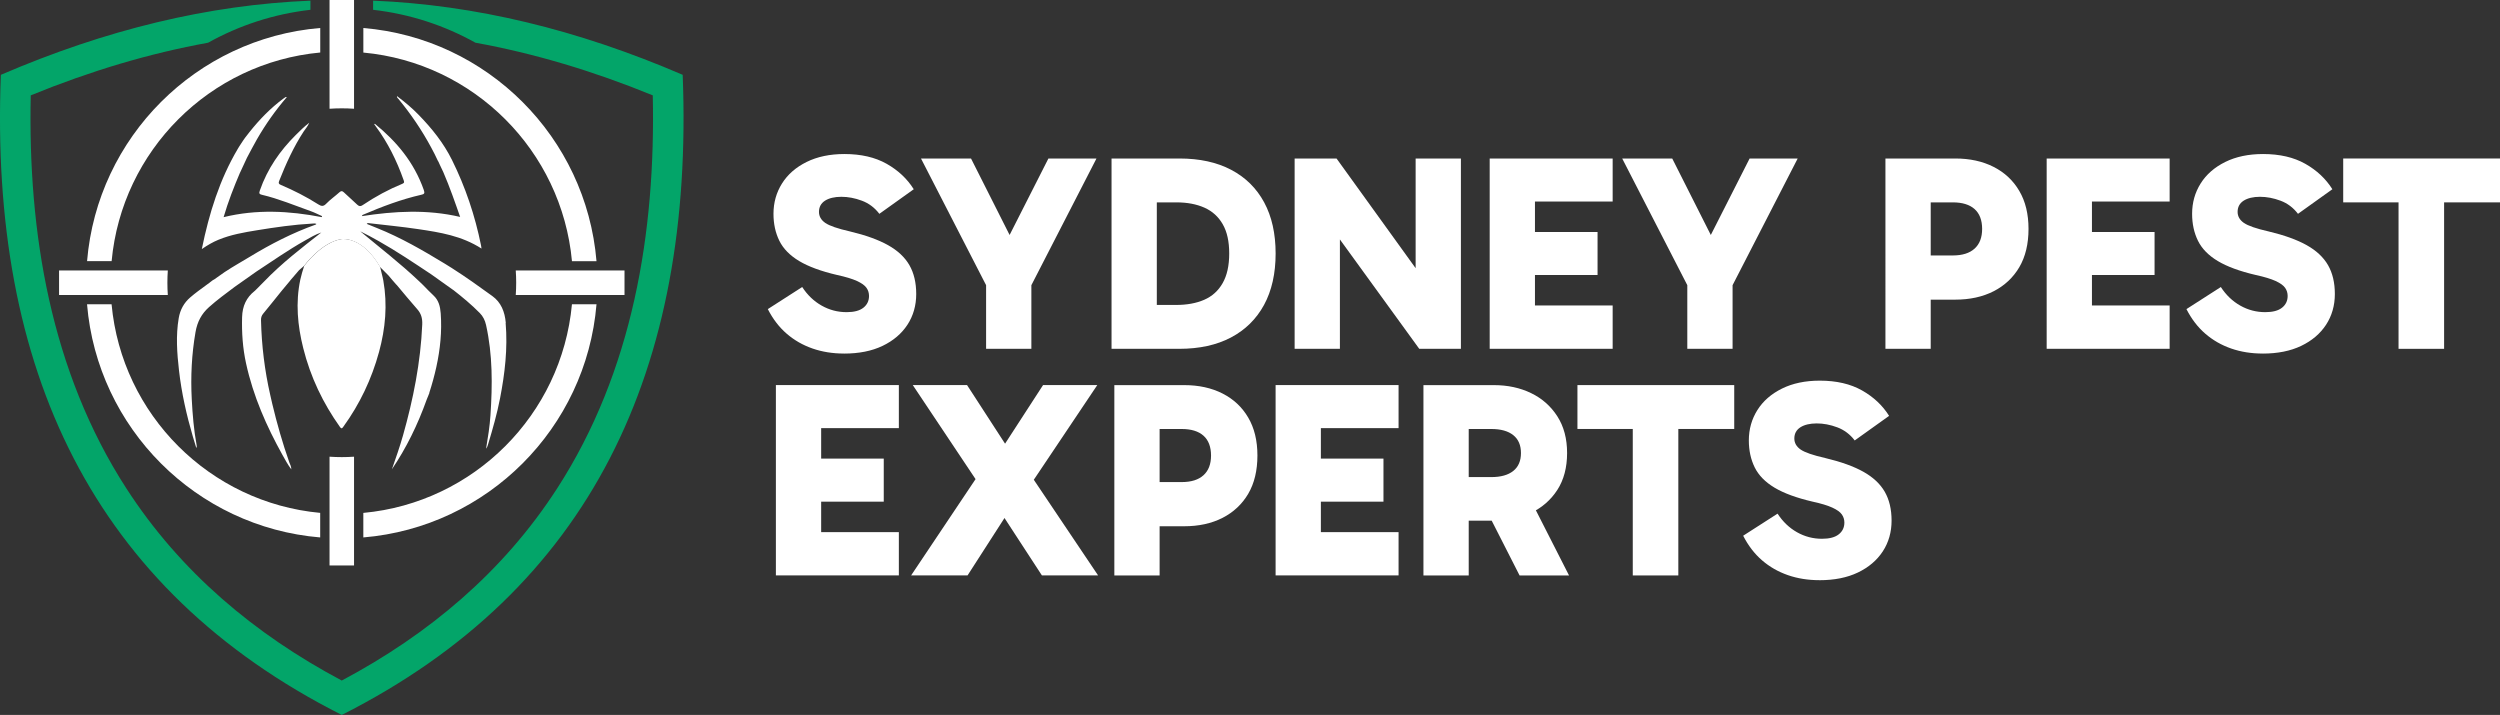
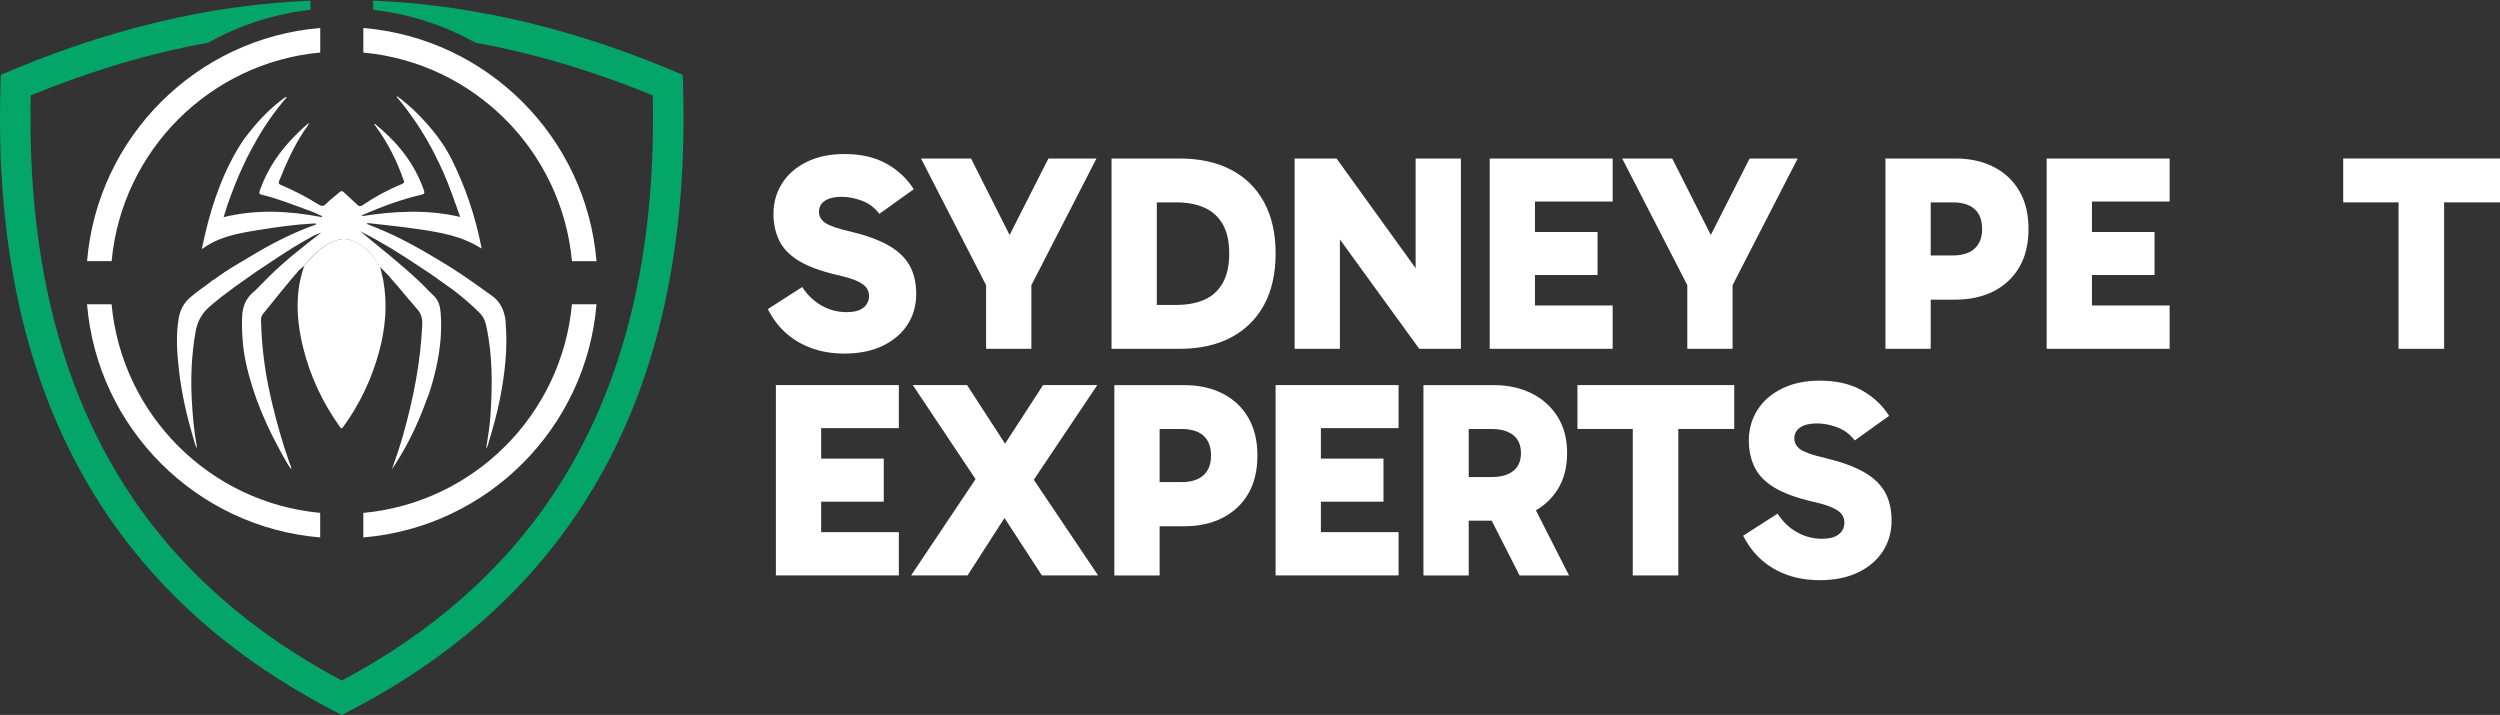
<svg xmlns="http://www.w3.org/2000/svg" id="Layer_2" data-name="Layer 2" viewBox="0 0 877.45 250.93">
  <rect x="0" y="0" width="877.45" height="250.93" fill="#333333" stroke="none" />
  <defs>
    <style>
      .cls-1, .cls-2 {
        fill-rule: evenodd;
      }

      .cls-1, .cls-3 {
        fill: #fff;
      }

      .cls-2 {
        fill: #03a569;
      }
    </style>
  </defs>
  <g id="Layer_1-2" data-name="Layer 1">
    <g>
      <g>
        <g>
          <path class="cls-3" d="M296.26,124.09c-3.99,0-7.69-.59-11.08-1.77-3.4-1.18-6.42-2.91-9.07-5.2-2.65-2.29-4.86-5.17-6.62-8.63l12.07-7.75c1.83,2.81,4.1,4.99,6.82,6.52,2.71,1.54,5.64,2.3,8.78,2.3,2.61,0,4.58-.52,5.89-1.57,1.31-1.04,1.96-2.42,1.96-4.12,0-1.05-.29-1.99-.88-2.84-.59-.85-1.7-1.65-3.33-2.4-1.63-.75-3.96-1.46-6.96-2.11-5.62-1.31-10.07-2.94-13.34-4.9-3.27-1.96-5.59-4.33-6.96-7.11-1.37-2.78-2.06-5.93-2.06-9.47,0-3.92,1-7.47,2.99-10.64,1.99-3.17,4.87-5.69,8.63-7.55,3.76-1.86,8.19-2.79,13.29-2.79,5.82,0,10.76,1.14,14.81,3.43,4.05,2.29,7.22,5.27,9.51,8.93l-12.07,8.63c-1.64-2.16-3.68-3.69-6.13-4.61-2.45-.92-4.86-1.37-7.21-1.37s-4.33.46-5.74,1.37c-1.41.92-2.11,2.22-2.11,3.92,0,1.57.74,2.86,2.21,3.88,1.47,1.01,4.36,2.01,8.68,2.99,5.49,1.31,9.94,2.91,13.34,4.81,3.4,1.9,5.9,4.24,7.5,7.01,1.6,2.78,2.4,6.17,2.4,10.15s-1.03,7.65-3.09,10.79c-2.06,3.14-4.97,5.61-8.73,7.41-3.76,1.8-8.26,2.7-13.49,2.7Z" />
          <path class="cls-3" d="M357.86,89.47h-7.06l17.17-33.84h16.87l-23.64,46,.79-8.14v28.94h-15.89v-28.94l.79,8.14-23.64-46h17.56l17.07,33.84Z" />
          <path class="cls-3" d="M390.13,122.43V55.63h23.84c7.06,0,13.11,1.32,18.15,3.97,5.04,2.65,8.89,6.46,11.58,11.43,2.68,4.97,4.02,10.95,4.02,17.95s-1.36,13.08-4.07,18.05c-2.71,4.97-6.59,8.78-11.62,11.43-5.04,2.65-11.08,3.97-18.15,3.97h-23.74ZM406.02,113.6l-6.57-6.57h13.34c3.79,0,7.08-.6,9.86-1.81,2.78-1.21,4.94-3.15,6.47-5.84,1.54-2.68,2.31-6.15,2.31-10.4s-.75-7.6-2.26-10.25c-1.51-2.65-3.65-4.59-6.43-5.84-2.78-1.24-6.07-1.86-9.86-1.86h-14.12l7.26-4.41v46.99Z" />
          <path class="cls-3" d="M498.13,122.43l-34.23-47.18,6.38-1.77v48.95h-15.89V55.63h14.71l33.74,46.79-5.98,1.37v-48.16h15.89v66.8h-14.62Z" />
          <path class="cls-3" d="M532.76,70.73l5.98-6.67v50.52l-6.47-7.36h33.74v15.2h-43.16V55.63h43.16v15.11h-33.25ZM533.05,96.53v-15.11h27.66v15.11h-27.66Z" />
          <path class="cls-3" d="M603.97,89.47h-7.06l17.17-33.84h16.87l-23.64,46,.79-8.14v28.94h-15.89v-28.94l.79,8.14-23.64-46h17.56l17.07,33.84Z" />
          <path class="cls-3" d="M674.01,89.66h11.38c3.34,0,5.89-.8,7.65-2.4,1.77-1.6,2.65-3.91,2.65-6.92s-.88-5.39-2.65-6.96-4.32-2.35-7.65-2.35h-11.48l3.73-3.43v54.83h-15.89V55.63h24.52c5.1,0,9.58.98,13.44,2.94,3.86,1.96,6.87,4.77,9.02,8.44,2.16,3.66,3.24,8.11,3.24,13.34s-1.08,9.78-3.24,13.44c-2.16,3.66-5.17,6.47-9.02,8.44-3.86,1.96-8.34,2.94-13.44,2.94h-12.26v-15.5Z" />
          <path class="cls-3" d="M728.25,70.73l5.98-6.67v50.52l-6.47-7.36h33.74v15.2h-43.16V55.63h43.16v15.11h-33.25ZM728.55,96.53v-15.11h27.66v15.11h-27.66Z" />
-           <path class="cls-3" d="M794.17,124.09c-3.99,0-7.69-.59-11.08-1.77-3.4-1.18-6.42-2.91-9.07-5.2-2.65-2.29-4.86-5.17-6.62-8.63l12.07-7.75c1.83,2.81,4.1,4.99,6.82,6.52,2.71,1.54,5.64,2.3,8.78,2.3,2.61,0,4.58-.52,5.89-1.57,1.31-1.04,1.96-2.42,1.96-4.12,0-1.05-.29-1.99-.88-2.84-.59-.85-1.7-1.65-3.33-2.4-1.63-.75-3.96-1.46-6.96-2.11-5.62-1.31-10.07-2.94-13.34-4.9-3.27-1.96-5.59-4.33-6.96-7.11-1.37-2.78-2.06-5.93-2.06-9.47,0-3.92,1-7.47,2.99-10.64,1.99-3.17,4.87-5.69,8.63-7.55,3.76-1.86,8.19-2.79,13.29-2.79,5.82,0,10.76,1.14,14.81,3.43,4.05,2.29,7.22,5.27,9.51,8.93l-12.07,8.63c-1.64-2.16-3.68-3.69-6.13-4.61-2.45-.92-4.86-1.37-7.21-1.37s-4.33.46-5.74,1.37c-1.41.92-2.11,2.22-2.11,3.92,0,1.57.74,2.86,2.21,3.88,1.47,1.01,4.36,2.01,8.68,2.99,5.49,1.31,9.94,2.91,13.34,4.81,3.4,1.9,5.9,4.24,7.5,7.01,1.6,2.78,2.4,6.17,2.4,10.15s-1.03,7.65-3.09,10.79c-2.06,3.14-4.97,5.61-8.73,7.41-3.76,1.8-8.26,2.7-13.49,2.7Z" />
          <path class="cls-3" d="M822.42,71.03v-15.4h55.03v15.4h-55.03ZM841.84,122.43v-60.23h15.99v60.23h-15.99Z" />
        </g>
        <g>
          <path class="cls-3" d="M282.23,150.27l5.98-6.67v50.52l-6.47-7.36h33.74v15.2h-43.16v-66.8h43.16v15.11h-33.25ZM282.52,176.07v-15.11h27.66v15.11h-27.66Z" />
          <path class="cls-3" d="M339.42,135.16l15.2,23.44h-3.73l15.2-23.44h19.03l-23.74,35.41-.1-4.51,24.13,35.9h-19.72l-15.6-23.93h4.9l-15.4,23.93h-19.81l24.03-35.9.2,4.51-23.64-35.41h19.03Z" />
          <path class="cls-3" d="M403.37,169.2h11.38c3.34,0,5.89-.8,7.65-2.4,1.77-1.6,2.65-3.91,2.65-6.92s-.88-5.39-2.65-6.96-4.32-2.35-7.65-2.35h-11.48l3.73-3.43v54.83h-15.89v-66.8h24.52c5.1,0,9.58.98,13.44,2.94,3.86,1.96,6.87,4.77,9.02,8.44,2.16,3.66,3.24,8.11,3.24,13.34s-1.08,9.78-3.24,13.44c-2.16,3.66-5.17,6.47-9.02,8.44-3.86,1.96-8.34,2.94-13.44,2.94h-12.26v-15.5Z" />
          <path class="cls-3" d="M457.62,150.27l5.98-6.67v50.52l-6.47-7.36h33.74v15.2h-43.16v-66.8h43.16v15.11h-33.25ZM457.91,176.07v-15.11h27.66v15.11h-27.66Z" />
          <path class="cls-3" d="M499.6,201.97v-66.8h24.72c4.84,0,9.19.93,13.05,2.8,3.86,1.86,6.93,4.58,9.22,8.14,2.29,3.56,3.43,7.86,3.43,12.9s-1.14,9.42-3.43,12.95c-2.29,3.53-5.36,6.21-9.22,8.04-3.86,1.83-8.21,2.75-13.05,2.75h-12.46v-15.3h11.57c3.33,0,5.9-.72,7.7-2.16,1.8-1.44,2.7-3.53,2.7-6.28s-.9-4.84-2.7-6.28c-1.8-1.44-4.37-2.16-7.7-2.16h-11.67l3.73-3.43v54.83h-15.89ZM533.34,201.97l-13.73-26.98h17.36l13.73,26.98h-17.36Z" />
          <path class="cls-3" d="M553.65,150.56v-15.4h55.03v15.4h-55.03ZM573.07,201.97v-60.23h15.99v60.23h-15.99Z" />
          <path class="cls-3" d="M638.59,203.63c-3.99,0-7.69-.59-11.08-1.77-3.4-1.18-6.42-2.91-9.07-5.2-2.65-2.29-4.86-5.17-6.62-8.63l12.07-7.75c1.83,2.81,4.1,4.99,6.82,6.52,2.71,1.54,5.64,2.3,8.78,2.3,2.61,0,4.58-.52,5.89-1.57,1.31-1.04,1.96-2.42,1.96-4.12,0-1.05-.29-1.99-.88-2.84-.59-.85-1.7-1.65-3.33-2.4-1.63-.75-3.96-1.46-6.96-2.11-5.62-1.31-10.07-2.94-13.34-4.9-3.27-1.96-5.59-4.33-6.96-7.11-1.37-2.78-2.06-5.93-2.06-9.47,0-3.92,1-7.47,2.99-10.64,1.99-3.17,4.87-5.69,8.63-7.55,3.76-1.86,8.19-2.79,13.29-2.79,5.82,0,10.76,1.14,14.81,3.43,4.05,2.29,7.22,5.27,9.51,8.93l-12.07,8.63c-1.64-2.16-3.68-3.69-6.13-4.61-2.45-.92-4.86-1.37-7.21-1.37s-4.33.46-5.74,1.37c-1.41.92-2.11,2.22-2.11,3.92,0,1.57.74,2.86,2.21,3.88,1.47,1.01,4.36,2.01,8.68,2.99,5.49,1.31,9.94,2.91,13.34,4.81,3.4,1.9,5.9,4.24,7.5,7.01,1.6,2.78,2.4,6.17,2.4,10.15s-1.03,7.65-3.09,10.79c-2.06,3.14-4.97,5.61-8.73,7.41-3.76,1.8-8.26,2.7-13.49,2.7Z" />
        </g>
      </g>
      <path class="cls-1" d="M30.55,106.8c3.64,43.51,38.32,78.2,81.83,81.83v-8.62c-38.77-3.59-69.63-34.45-73.22-73.22h-8.62ZM112.39,9.82c-43.51,3.64-78.2,38.32-81.83,81.83h8.62c3.59-38.77,34.45-69.63,73.22-73.22v-8.62ZM209.36,91.66c-3.64-43.51-38.32-78.2-81.83-81.83v8.62c38.77,3.59,69.63,34.45,73.22,73.22h8.62ZM127.53,188.63c43.51-3.64,78.2-38.32,81.83-81.83h-8.62c-3.59,38.77-34.45,69.63-73.22,73.22v8.62Z" />
-       <path class="cls-1" d="M58.9,103.53H20.73v-8.6h38.17c-.1,1.42-.15,2.85-.15,4.3s.05,2.88.15,4.3M124.26,160.29v38.17h-8.6v-38.17c1.42.1,2.85.15,4.3.15s2.88-.05,4.3-.15ZM181.02,94.93h38.17v8.6h-38.17c.1-1.42.15-2.85.15-4.3s-.05-2.88-.15-4.3ZM115.66,0h8.6v38.17c-1.42-.1-2.85-.15-4.3-.15s-2.88.05-4.3.15V0Z" />
      <path class="cls-2" d="M119.96,250.93C32.51,206.78-3.74,129.54.3,26.26,37.21,10.38,73.13,1.7,108.96.23v3.21c-12.92,1.47-25.06,5.49-35.92,11.55-20.54,3.73-41.22,9.88-62.25,18.48-1.04,48.12,7.02,96.9,33.56,137.95,18.95,29.32,45.07,51.21,75.6,67.44,30.53-16.23,56.65-38.12,75.6-67.44,26.53-41.05,34.6-89.83,33.56-137.95-21.03-8.6-41.71-14.75-62.24-18.48-10.85-6.06-23-10.08-35.92-11.55V.23c35.83,1.47,71.76,10.15,108.66,26.03,4.04,103.28-32.21,180.52-119.66,224.67" />
      <g>
        <path class="cls-3" d="M177.52,113.33c-.34-3.94-1.66-7.2-4.72-9.42-4.62-3.35-9.26-6.67-14.05-9.72l-.28-.19h-.02c-.76-.48-1.52-.95-2.28-1.42-7.73-4.7-15.53-9.21-23.83-12.53-1.21-.48-2.41-.98-3.62-1.47.2-.25.34-.3.48-.28,5.89.7,11.8,1.25,17.67,2.13,7.55,1.13,15.13,2.31,22.13,6.81-.07-.51-.09-.77-.15-1.02-2.12-10.57-5.51-20.58-10.19-30.03-3.01-6.08-7.11-11.13-11.62-15.78-2.38-2.46-4.96-4.63-7.72-6.69-.04.57.3.74.49.97,4.36,5.27,8.24,10.96,11.55,17.13.8,1.49,1.59,2.99,2.28,4.54.07.16.15.29.24.4l.53,1.17s.66,1.42,1.18,2.49c1.13,2.59,2.14,5.24,3.13,7.9.94,2.53,1.81,5.09,2.78,7.82-11.63-2.71-23.05-2.04-34.5-.28.12-.29.23-.41.37-.47,6.69-2.86,13.47-5.43,20.5-7.03,1.03-.23,1.29-.48.87-1.69-3.46-9.83-9.65-17.06-17.07-23.14-.07-.05-.19-.02-.38-.03.25.36.43.65.64.92,4.17,5.64,7.32,11.96,9.72,18.77.21.59.37.99-.39,1.3-4.88,2-9.54,4.52-14,7.52-.75.51-1.26.42-1.89-.18-1.54-1.47-3.14-2.86-4.68-4.32-.53-.5-.93-.59-1.53-.05-1.54,1.39-3.25,2.57-4.7,4.07-.98,1.02-1.72.84-2.7.23-4.24-2.7-8.68-4.94-13.23-6.88-.66-.28-.87-.56-.56-1.36,2.41-6.09,5.1-12,8.62-17.38.61-.94,1.41-1.74,1.95-3.07-1.84,1.43-3.32,2.9-4.8,4.38-5.44,5.43-9.85,11.69-12.54,19.41-.34.98-.22,1.29.69,1.5,5.85,1.37,11.46,3.72,17.14,5.74,1.36.48,2.66,1.16,3.99,1.75-.03.12-.05.24-.08.36-11.45-2.21-22.89-2.82-34.46.01,1.61-5.51,3.63-10.64,5.78-15.68h.02s2.37-5.11,2.37-5.11c1.17-2.18,2.29-4.38,3.52-6.52,3.04-5.29,6.52-10.2,10.52-14.85-.29,0-.38-.03-.44,0-.27.18-.54.36-.81.56-4.46,3.3-8.34,7.29-11.88,11.74-.48.58-.95,1.2-1.39,1.79-.04.06-.08.11-.13.16-.26.35-.5.69-.73,1.04-1.1,1.6-1.84,2.87-1.84,2.87-6.42,10.85-10.07,22.61-12.64,35.2,2.03-1.39,3.85-2.44,5.78-3.24,4.41-1.83,9.02-2.62,13.63-3.37,6.45-1.05,12.92-1.99,19.44-2.34.43-.02.89-.12,1.38.14-.17.14-.23.21-.29.23-8.05,2.87-15.71,6.79-23.13,11.31-2.86,1.74-5.78,3.35-8.58,5.21h-.02s-.26.18-.26.18c-.64.43-1.27.87-1.9,1.34l-1.73,1.22c-.56.2-.98.72-1.49,1.02-.09.05-.15.11-.19.17l-.8.57h0c-.1.07-.2.15-.27.2-1.92,1.41-3.86,2.79-5.68,4.37-2.13,1.86-3.48,4.24-3.99,7.22-1.05,6.15-.6,12.29.1,18.42.9,7.91,2.65,15.61,4.86,23.18.39,1.35.81,2.68,1.22,4.02.16-.37.16-.69.11-.99-.99-5.35-1.44-10.78-1.72-16.22-.41-7.88-.03-15.71,1.32-23.49.63-3.66,2.14-6.45,4.74-8.77,2.86-2.56,5.92-4.78,8.94-7.06l7.66-5.4c5.63-3.7,11.17-7.58,17.01-10.87,1.89-1.06,3.75-2.21,5.81-2.87-6.91,5.41-13.85,10.72-20.22,17.35,0,0-2.66,2.68-3.04,3.06-.06.05-.12.11-.19.16-2.81,2.23-4.25,5.19-4.36,9.14-.15,5.49.22,10.89,1.39,16.23,2.53,11.59,7.2,22.09,12.77,32.12.94,1.68,1.85,3.39,3.12,5.09-.01-1.07-.45-1.74-.71-2.47-2.36-6.71-4.32-13.58-5.98-20.54l-.71-3.11c-1.96-8.6-3.03-17.35-3.24-26.23-.02-.91.19-1.61.74-2.28,2.08-2.51,4.11-5.07,6.16-7.61.19-.23.37-.46.56-.69l2.82-3.38s-.01,0-.03,0c.04-.05.09-.1.13-.15,1-1.16,2-2.33,3-3.49l1.72-1.47s6.08-8.33,13.19-9.41c0,0,7.19-1.13,13.46,9.76l2.96,2.98c.46.53.92,1.07,1.37,1.62l1.43,1.65h.05c2.5,2.98,4.84,5.83,7.26,8.57,1.36,1.53,1.86,3.17,1.77,5.37-.58,13.36-3.16,26.26-6.75,38.95-1.14,4.02-2.52,7.95-3.9,11.89,5.06-7.46,9.04-15.6,12.22-24.48l.34-.84c.07-.14.14-.29.2-.47.02-.07.04-.13.07-.2l.33-.82h-.05c.97-2.97,1.8-6,2.48-9.07,1.36-6.2,2.01-12.48,1.54-18.87-.18-2.44-.75-4.62-2.53-6.25-1.26-1.15-2.43-2.42-3.64-3.64l-1.26-1.21s0,0,0,0c-.05-.05-.1-.1-.15-.15l-.03-.02h0c-6.67-6.33-13.75-11.76-20.63-17.5,2.19,1.05,4.31,2.23,6.43,3.41,6.34,3.56,12.41,7.67,18.51,11.71l7.67,5.46h.03c3.22,2.52,6.39,5.13,9.32,8.11,1.14,1.16,1.82,2.53,2.19,4.18,2.34,10.46,2.26,21.07,1.55,31.72-.26,3.87-.87,7.7-1.54,11.71.47-.62.59-1.18.76-1.72,1.58-5.25,3.09-10.51,4.14-15.93,1.69-8.73,2.73-17.51,1.97-26.47Z" />
        <path class="cls-3" d="M119.96,83.9c-7.11,1.07-13.19,9.41-13.19,9.41-.52,1.62-1.02,3.2-1.37,4.85-1.71,8.11-.95,16.11,1.02,23.98,2.55,10.24,6.99,19.41,12.88,27.69.65.92.9.35,1.3-.19,5.64-7.81,9.83-16.53,12.45-26.16,2.22-8.18,3-16.52,1.49-25.01-.29-1.61-.79-3.15-1.12-4.8-6.27-10.89-13.46-9.76-13.46-9.76Z" />
      </g>
    </g>
  </g>
</svg>